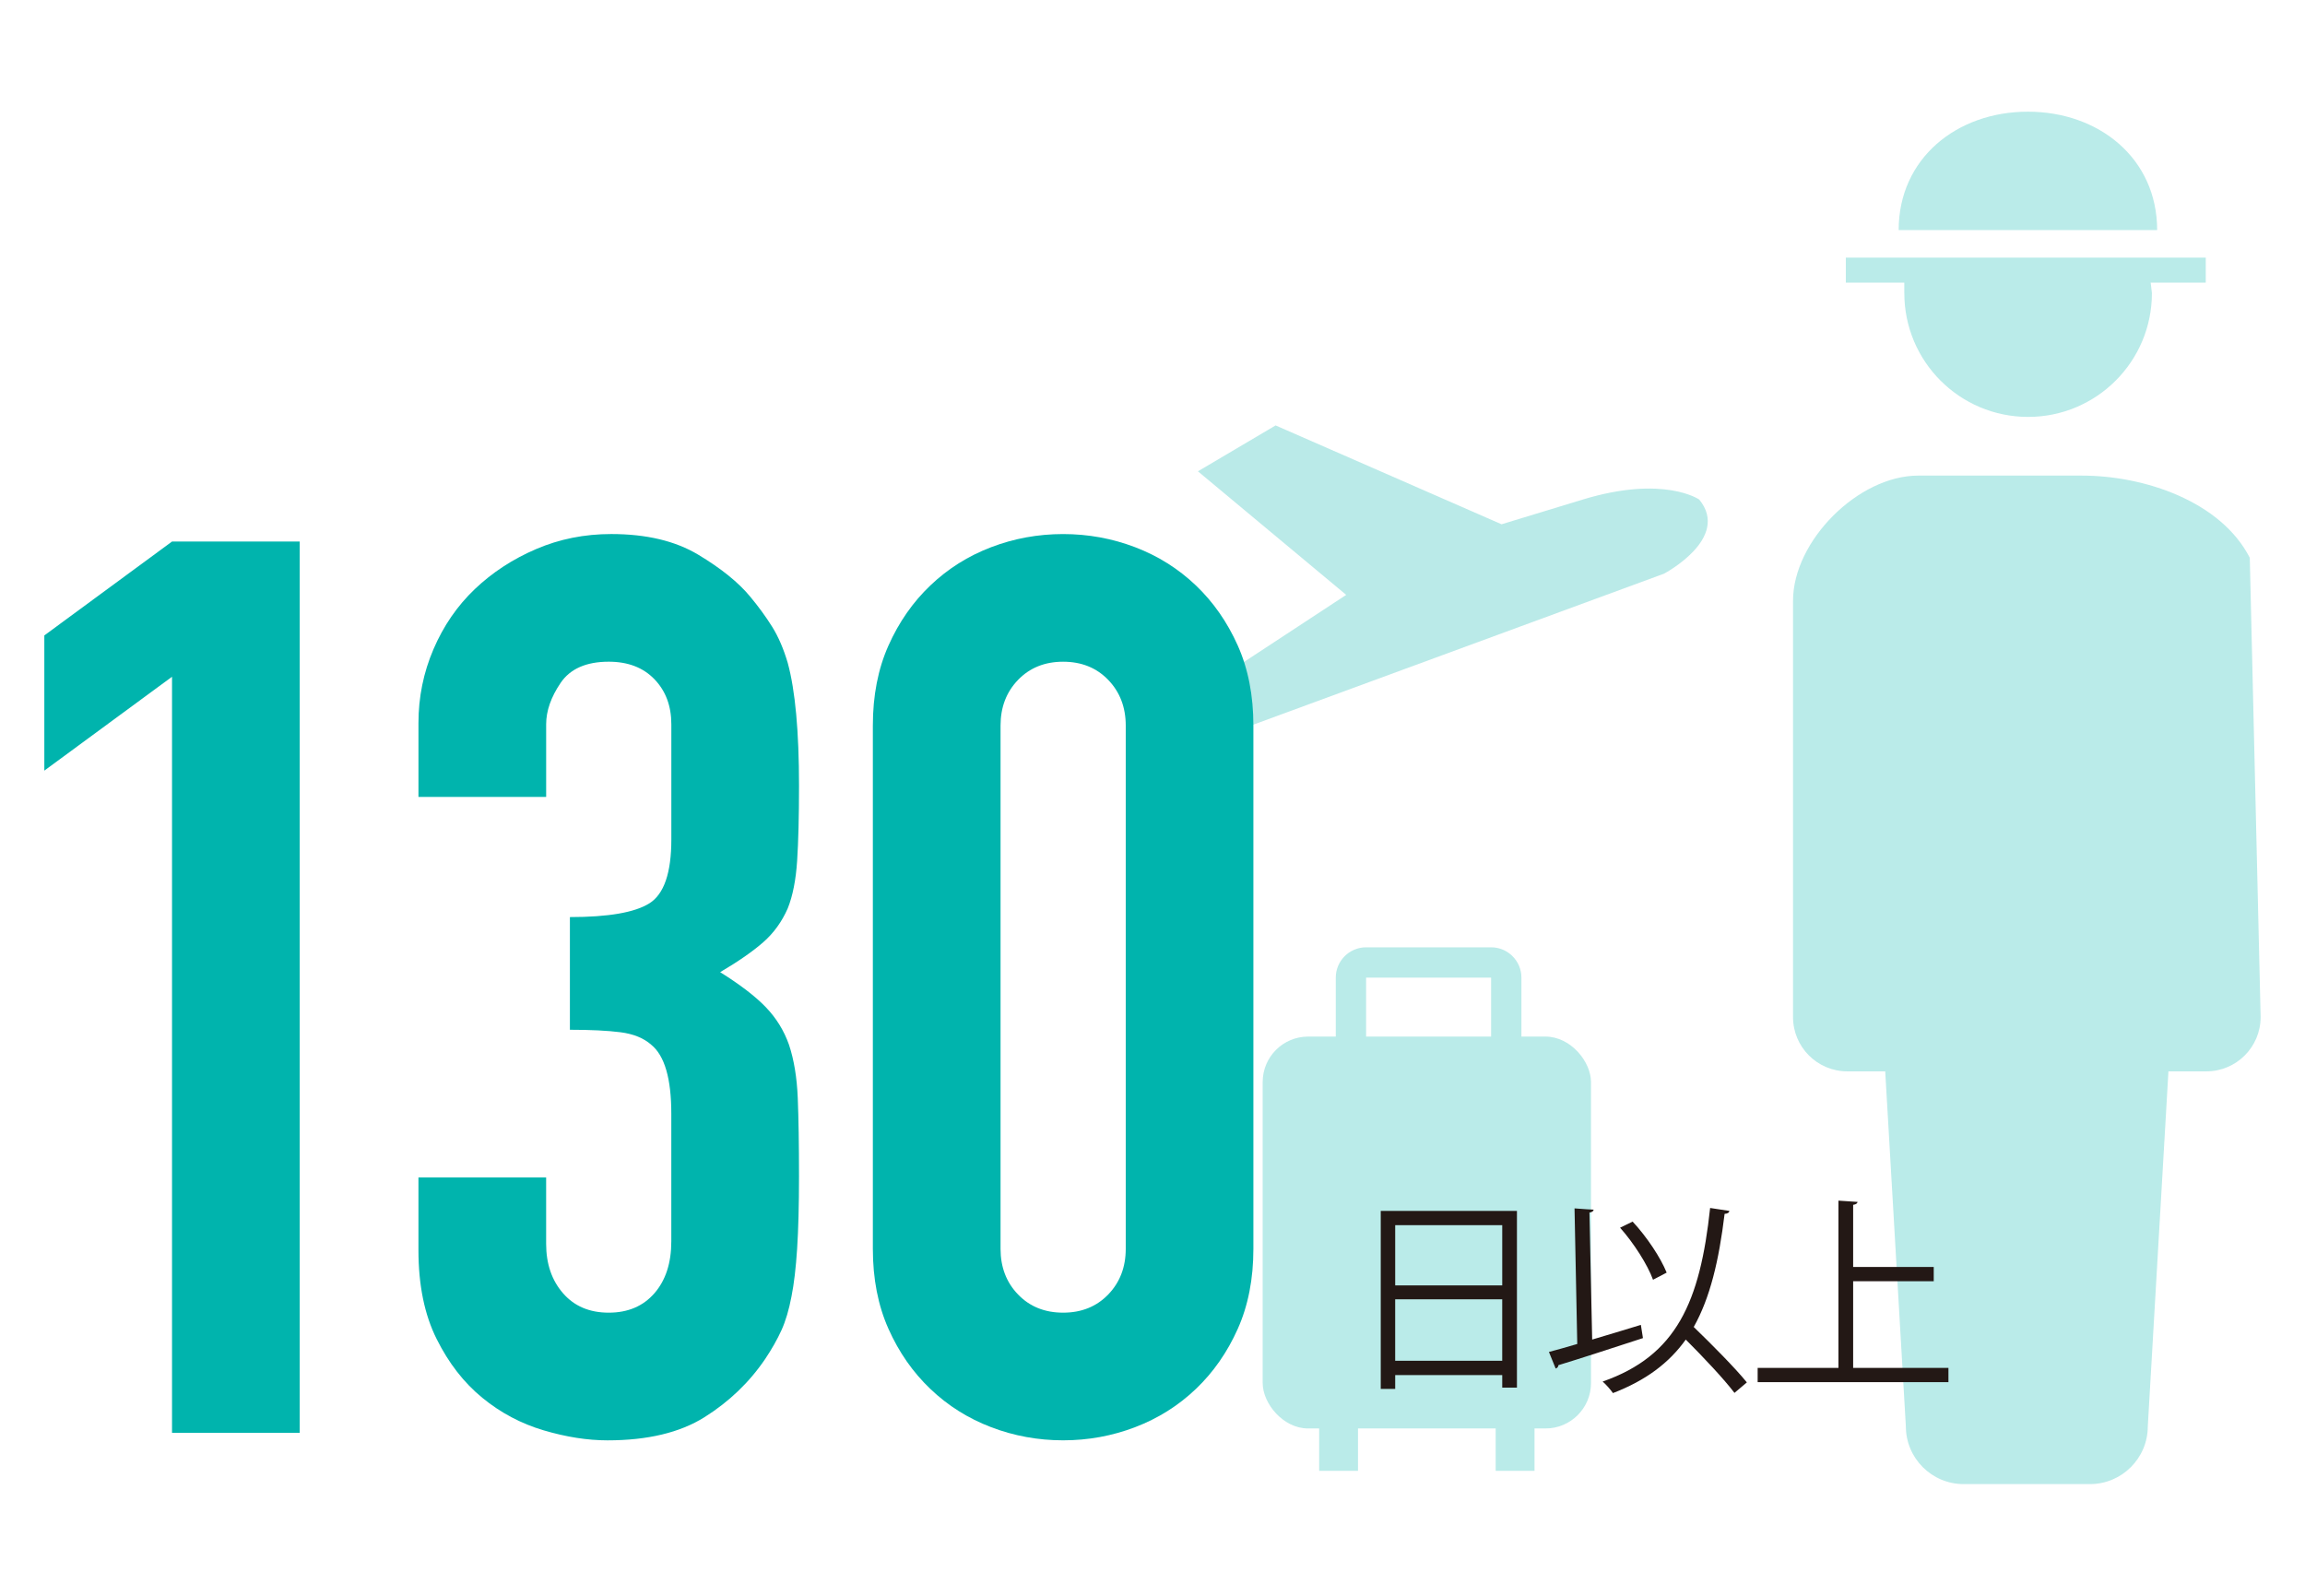
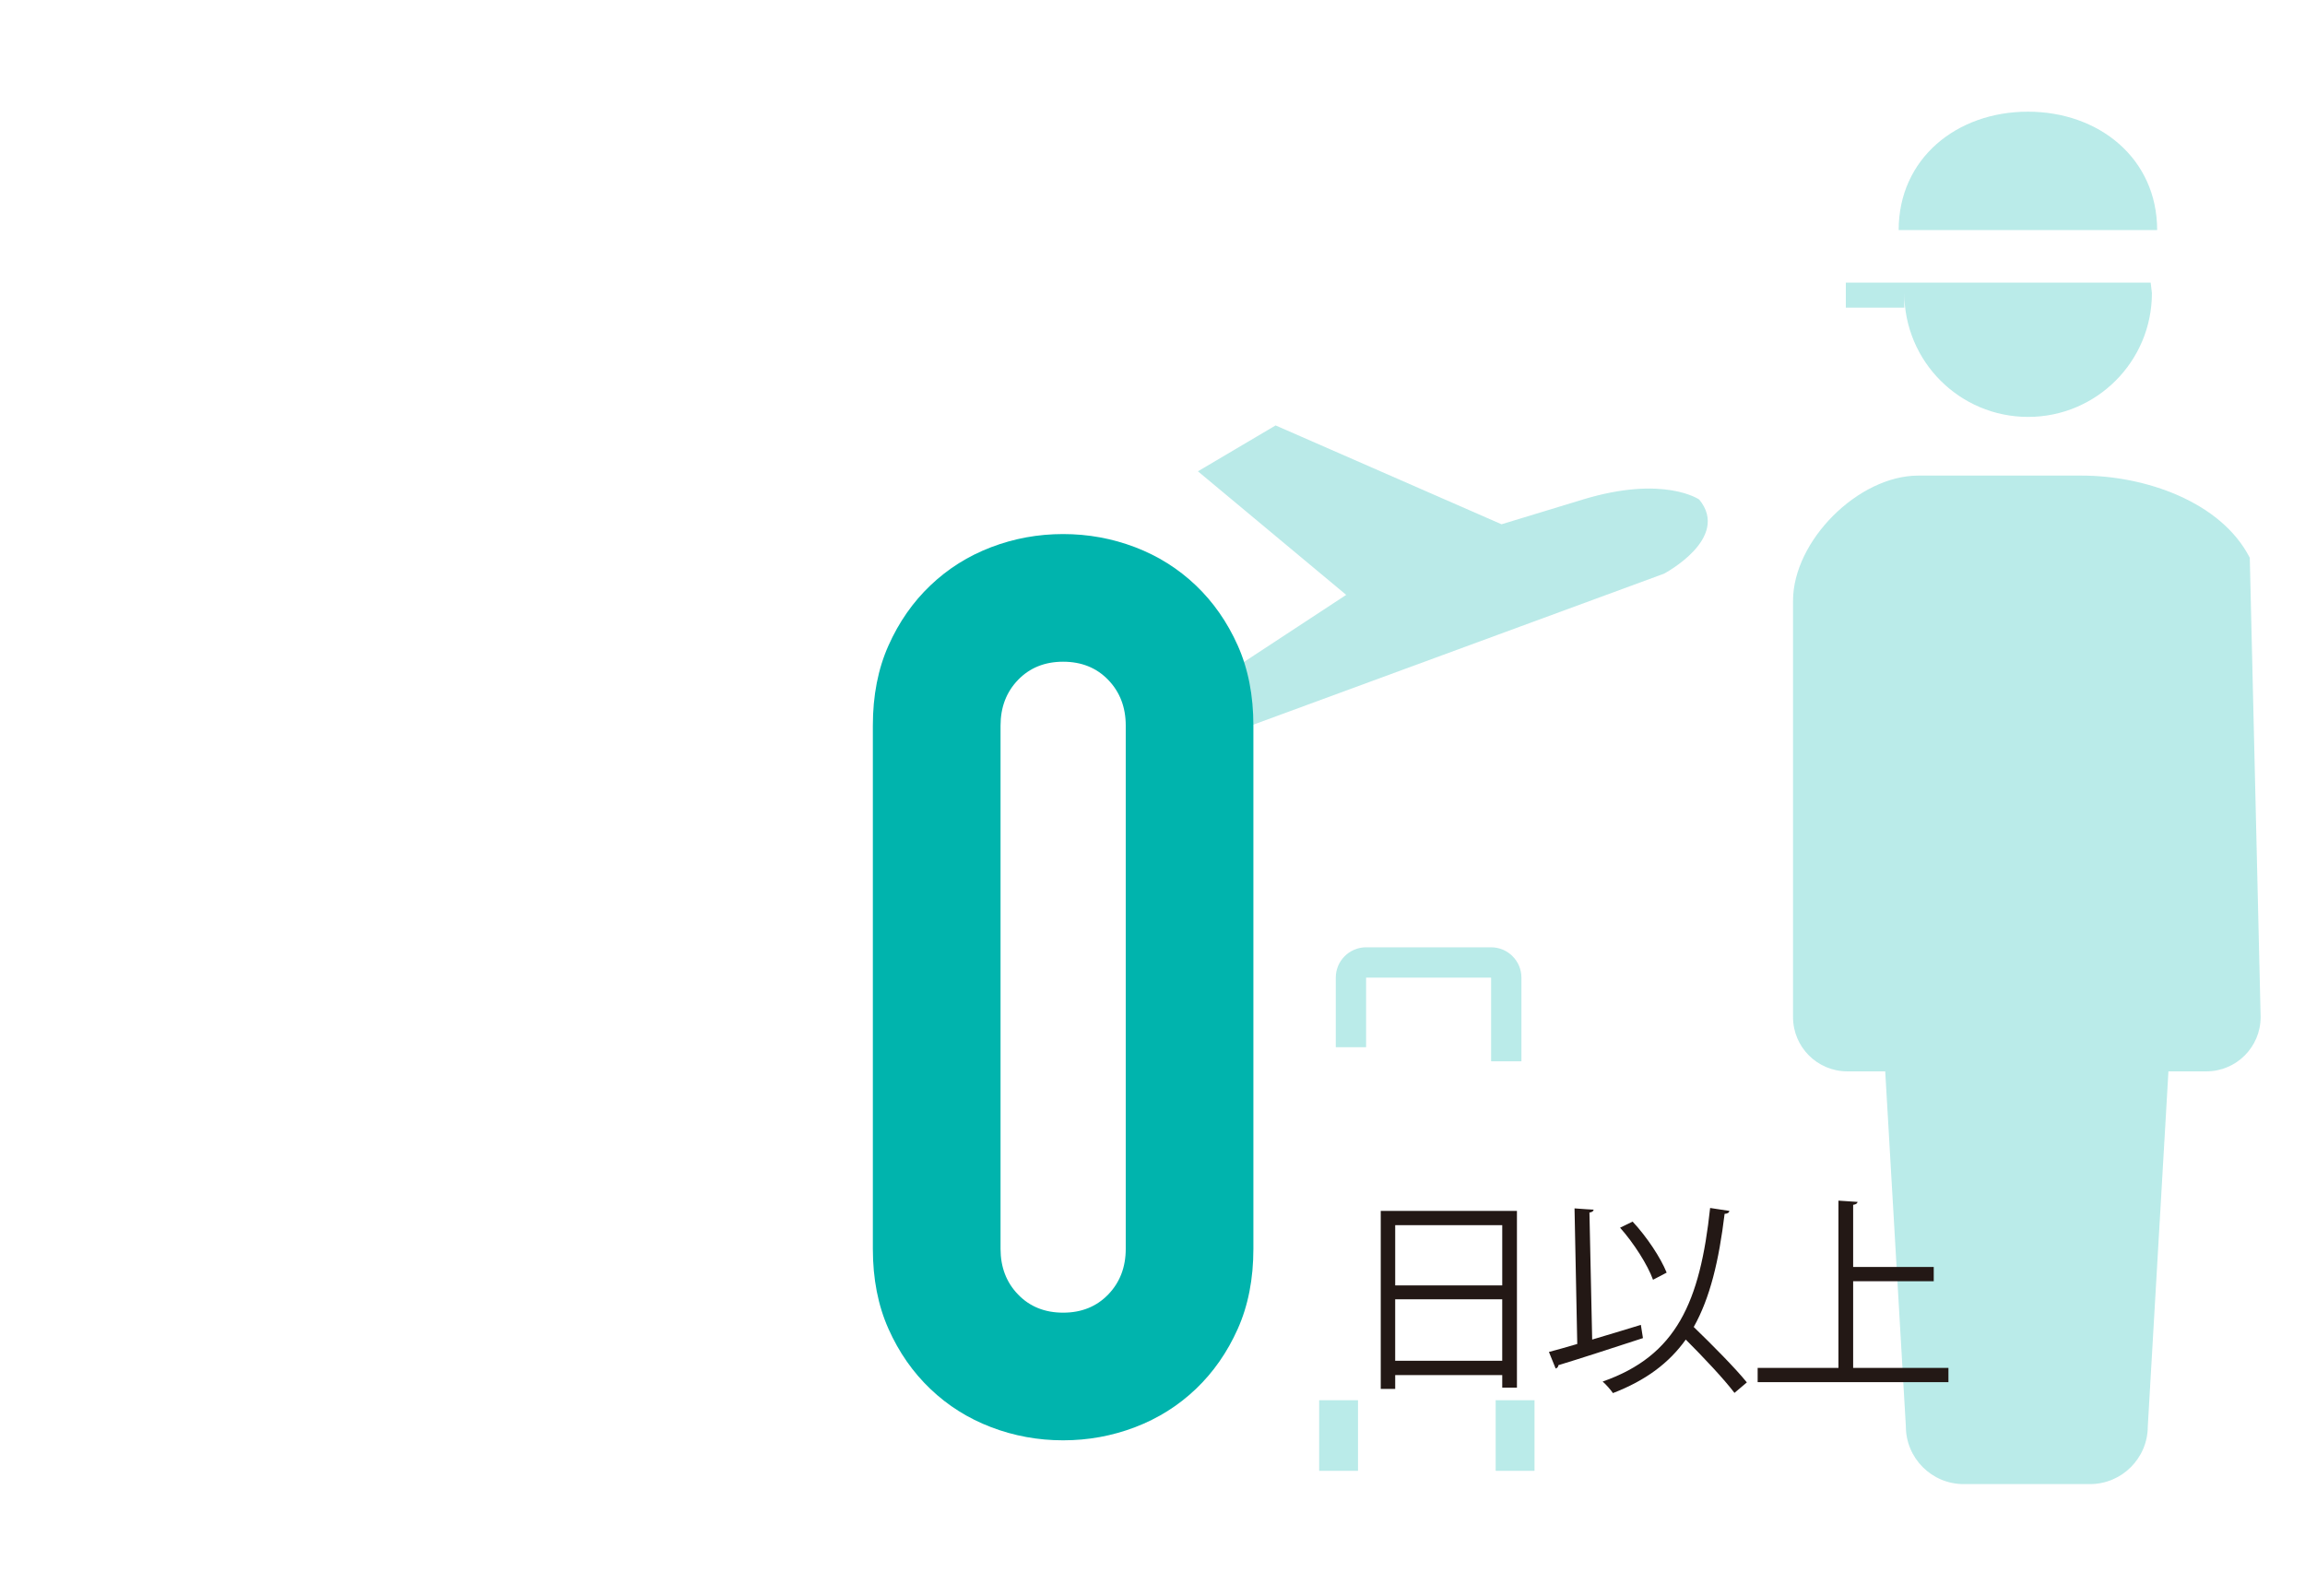
<svg xmlns="http://www.w3.org/2000/svg" id="_レイヤー_1" version="1.1" viewBox="0 0 130 90">
  <defs>
    <style>
      .st0 {
        fill: #231815;
      }

      .st1, .st2 {
        opacity: .27;
      }

      .st3, .st2 {
        fill: #00b4ad;
      }

      .st2 {
        isolation: isolate;
      }
    </style>
  </defs>
  <g>
    <path class="st2" d="M95.835,28.174s-1.991-1.394-6.57,0l-4.579,1.394-12.743-5.575-4.38,2.588,8.362,6.969-6.371,4.181-3.186-2.389-2.787,1.593,3.186,5.376,27.078-9.955s3.783-1.991,1.991-4.181Z" />
    <g class="st1">
-       <rect class="st3" x="71.214" y="58.462" width="18.517" height="22.101" rx="2.563" ry="2.563" />
      <rect class="st3" x="74.4" y="78.97" width="2.19" height="3.982" />
      <rect class="st3" x="84.355" y="78.97" width="2.19" height="3.982" />
      <path class="st3" d="M85.807,59.856h-1.709v-4.72h-7.052v3.924h-1.709v-3.924c0-.942.767-1.709,1.709-1.709h7.052c.942,0,1.709.767,1.709,1.709v4.72Z" />
    </g>
    <g class="st1">
-       <path class="st3" d="M107.402,16.531c0,3.855,3.124,6.982,6.982,6.982,3.857,0,6.982-3.127,6.982-6.982l-.07-.592h3.107v-1.411h-20.3v1.411h3.297s0,.592 0.0.592Z" />
+       <path class="st3" d="M107.402,16.531c0,3.855,3.124,6.982,6.982,6.982,3.857,0,6.982-3.127,6.982-6.982l-.07-.592h3.107h-20.3v1.411h3.297s0,.592 0.0.592Z" />
      <path class="st3" d="M126.888,31.462c-1.619-3.169-5.913-4.639-9.473-4.639h-9.226c-3.383,0-7.064,3.68-7.064,7.066v23.47c0,1.692,1.369,3.064,3.062,3.064h2.138l1.164,20.018c0,1.8,1.461,3.26,3.26,3.26h7.123c1.8,0,3.262-1.461,3.262-3.26l1.164-20.018h2.138c1.693,0,3.062-1.372,3.062-3.064l-.612-25.897Z" />
      <path class="st3" d="M114.372,6.299c-4.026,0-7.289,2.651-7.289,6.677h14.578c0-4.026-3.264-6.677-7.289-6.677Z" />
    </g>
  </g>
  <g>
-     <path class="st3" d="M9.702,80.809v-42.642l-7.202,5.295v-7.625l7.202-5.295h7.201v50.266h-7.201Z" />
-     <path class="st3" d="M32.144,51.722c2.164,0,3.659-.258,4.483-.777.823-.517,1.236-1.718,1.236-3.601v-6.495c0-1.035-.318-1.882-.953-2.542-.635-.659-1.495-.988-2.577-.988-1.27,0-2.177.4-2.718,1.2-.542.801-.812,1.577-.812,2.33v4.095h-7.202v-4.165c0-1.458.282-2.847.847-4.165.565-1.317,1.342-2.447,2.331-3.389.988-.941,2.141-1.694,3.459-2.259,1.317-.565,2.729-.847,4.236-.847,1.977,0,3.611.388,4.907,1.165,1.293.777,2.27,1.565,2.929,2.365.47.565.883,1.13,1.236,1.694s.647,1.248.883,2.047c.423,1.553.635,3.86.635,6.919,0,1.742-.036,3.154-.106,4.236-.07,1.083-.247,1.977-.529,2.683-.33.753-.788,1.389-1.376,1.906-.59.519-1.401,1.083-2.437,1.694,1.13.706,1.988,1.365,2.577,1.977.588.612,1.024,1.318,1.306,2.118.282.847.447,1.848.494,3.001.046,1.154.07,2.624.07,4.412,0,1.648-.036,3.013-.106,4.095-.07,1.083-.176,1.977-.317,2.683-.142.753-.331,1.389-.565,1.906-.236.519-.542,1.059-.919,1.624-.894,1.318-2.036,2.412-3.423,3.283-1.389.871-3.212,1.306-5.472,1.306-1.13,0-2.33-.189-3.601-.565-1.27-.376-2.424-.988-3.459-1.836-1.036-.847-1.895-1.952-2.576-3.318-.683-1.365-1.025-3.036-1.025-5.012v-4.095h7.202v3.742c0,1.13.317,2.059.953,2.789.635.73,1.493,1.094,2.576,1.094,1.082,0,1.942-.364,2.577-1.094.635-.729.953-1.705.953-2.93v-7.201c0-1.977-.378-3.271-1.13-3.883-.424-.376-1-.611-1.73-.706-.731-.094-1.683-.141-2.859-.141v-6.354l-0-0Z" />
    <path class="st3" d="M49.228,40.921c0-1.694.294-3.2.883-4.518.588-1.317,1.376-2.447,2.365-3.389.988-.941,2.129-1.659,3.423-2.153s2.648-.741,4.06-.741,2.764.247,4.06.741c1.294.494,2.436,1.212,3.424,2.153.988.942,1.775,2.072,2.364,3.389.589,1.318.883,2.824.883,4.518v29.51c0,1.694-.294,3.201-.883,4.518-.589,1.318-1.376,2.448-2.364,3.389-.989.942-2.13,1.659-3.424,2.153-1.295.494-2.648.741-4.06.741s-2.765-.247-4.06-.741c-1.294-.494-2.436-1.211-3.423-2.153-.989-.941-1.777-2.071-2.365-3.389-.589-1.317-.883-2.824-.883-4.518v-29.51h0ZM56.43,70.431c0,1.036.329,1.895.988,2.577.659.683,1.506,1.024,2.542,1.024s1.882-.341,2.542-1.024c.659-.682.989-1.541.989-2.577v-29.51c0-1.035-.33-1.894-.989-2.577-.659-.682-1.506-1.024-2.542-1.024s-1.882.342-2.542,1.024c-.659.683-.988,1.542-.988,2.577v29.51Z" />
  </g>
  <g>
    <path class="st0" d="M77.872,68.294h7.682v9.967h-.829v-.71h-6.037v.781h-.815s0-10.038,0-10.038ZM84.725,69.099h-6.037v3.397h6.037v-3.397ZM78.687,76.746h6.037v-3.468h-6.037v3.468Z" />
    <path class="st0" d="M89.796,75.55c.877-.26,1.824-.545,2.747-.829l.118.746c-1.739.568-3.597,1.172-4.769,1.527,0,.095-.071.166-.154.189l-.38-.935c.451-.118.995-.272,1.598-.45l-.154-7.647c.605.047.84.059,1.078.071-.012.083-.083.142-.237.166,0,0,.154,7.161.154,7.161ZM97.538,68.294c-.023.107-.106.154-.272.166-.32,2.64-.817,4.735-1.741,6.38,1.054,1.018,2.332,2.308,2.996,3.125l-.698.592c-.592-.781-1.741-2-2.747-3.007-.946,1.326-2.261,2.308-4.108,3.018-.118-.178-.389-.485-.58-.651,4.168-1.456,5.494-4.486,6.061-9.789,0,0,1.089.166,1.089.166ZM92.08,68.898c.806.864,1.586,2.048,1.918,2.876l-.769.402c-.297-.828-1.078-2.059-1.858-2.936,0,0,.709-.343.709-.343Z" />
    <path class="st0" d="M104.516,77.148h5.374v.805h-10.76v-.805h4.557v-9.434l1.078.071c-.012.083-.083.142-.249.166v3.504h4.545v.805h-4.545v4.889Z" />
  </g>
</svg>